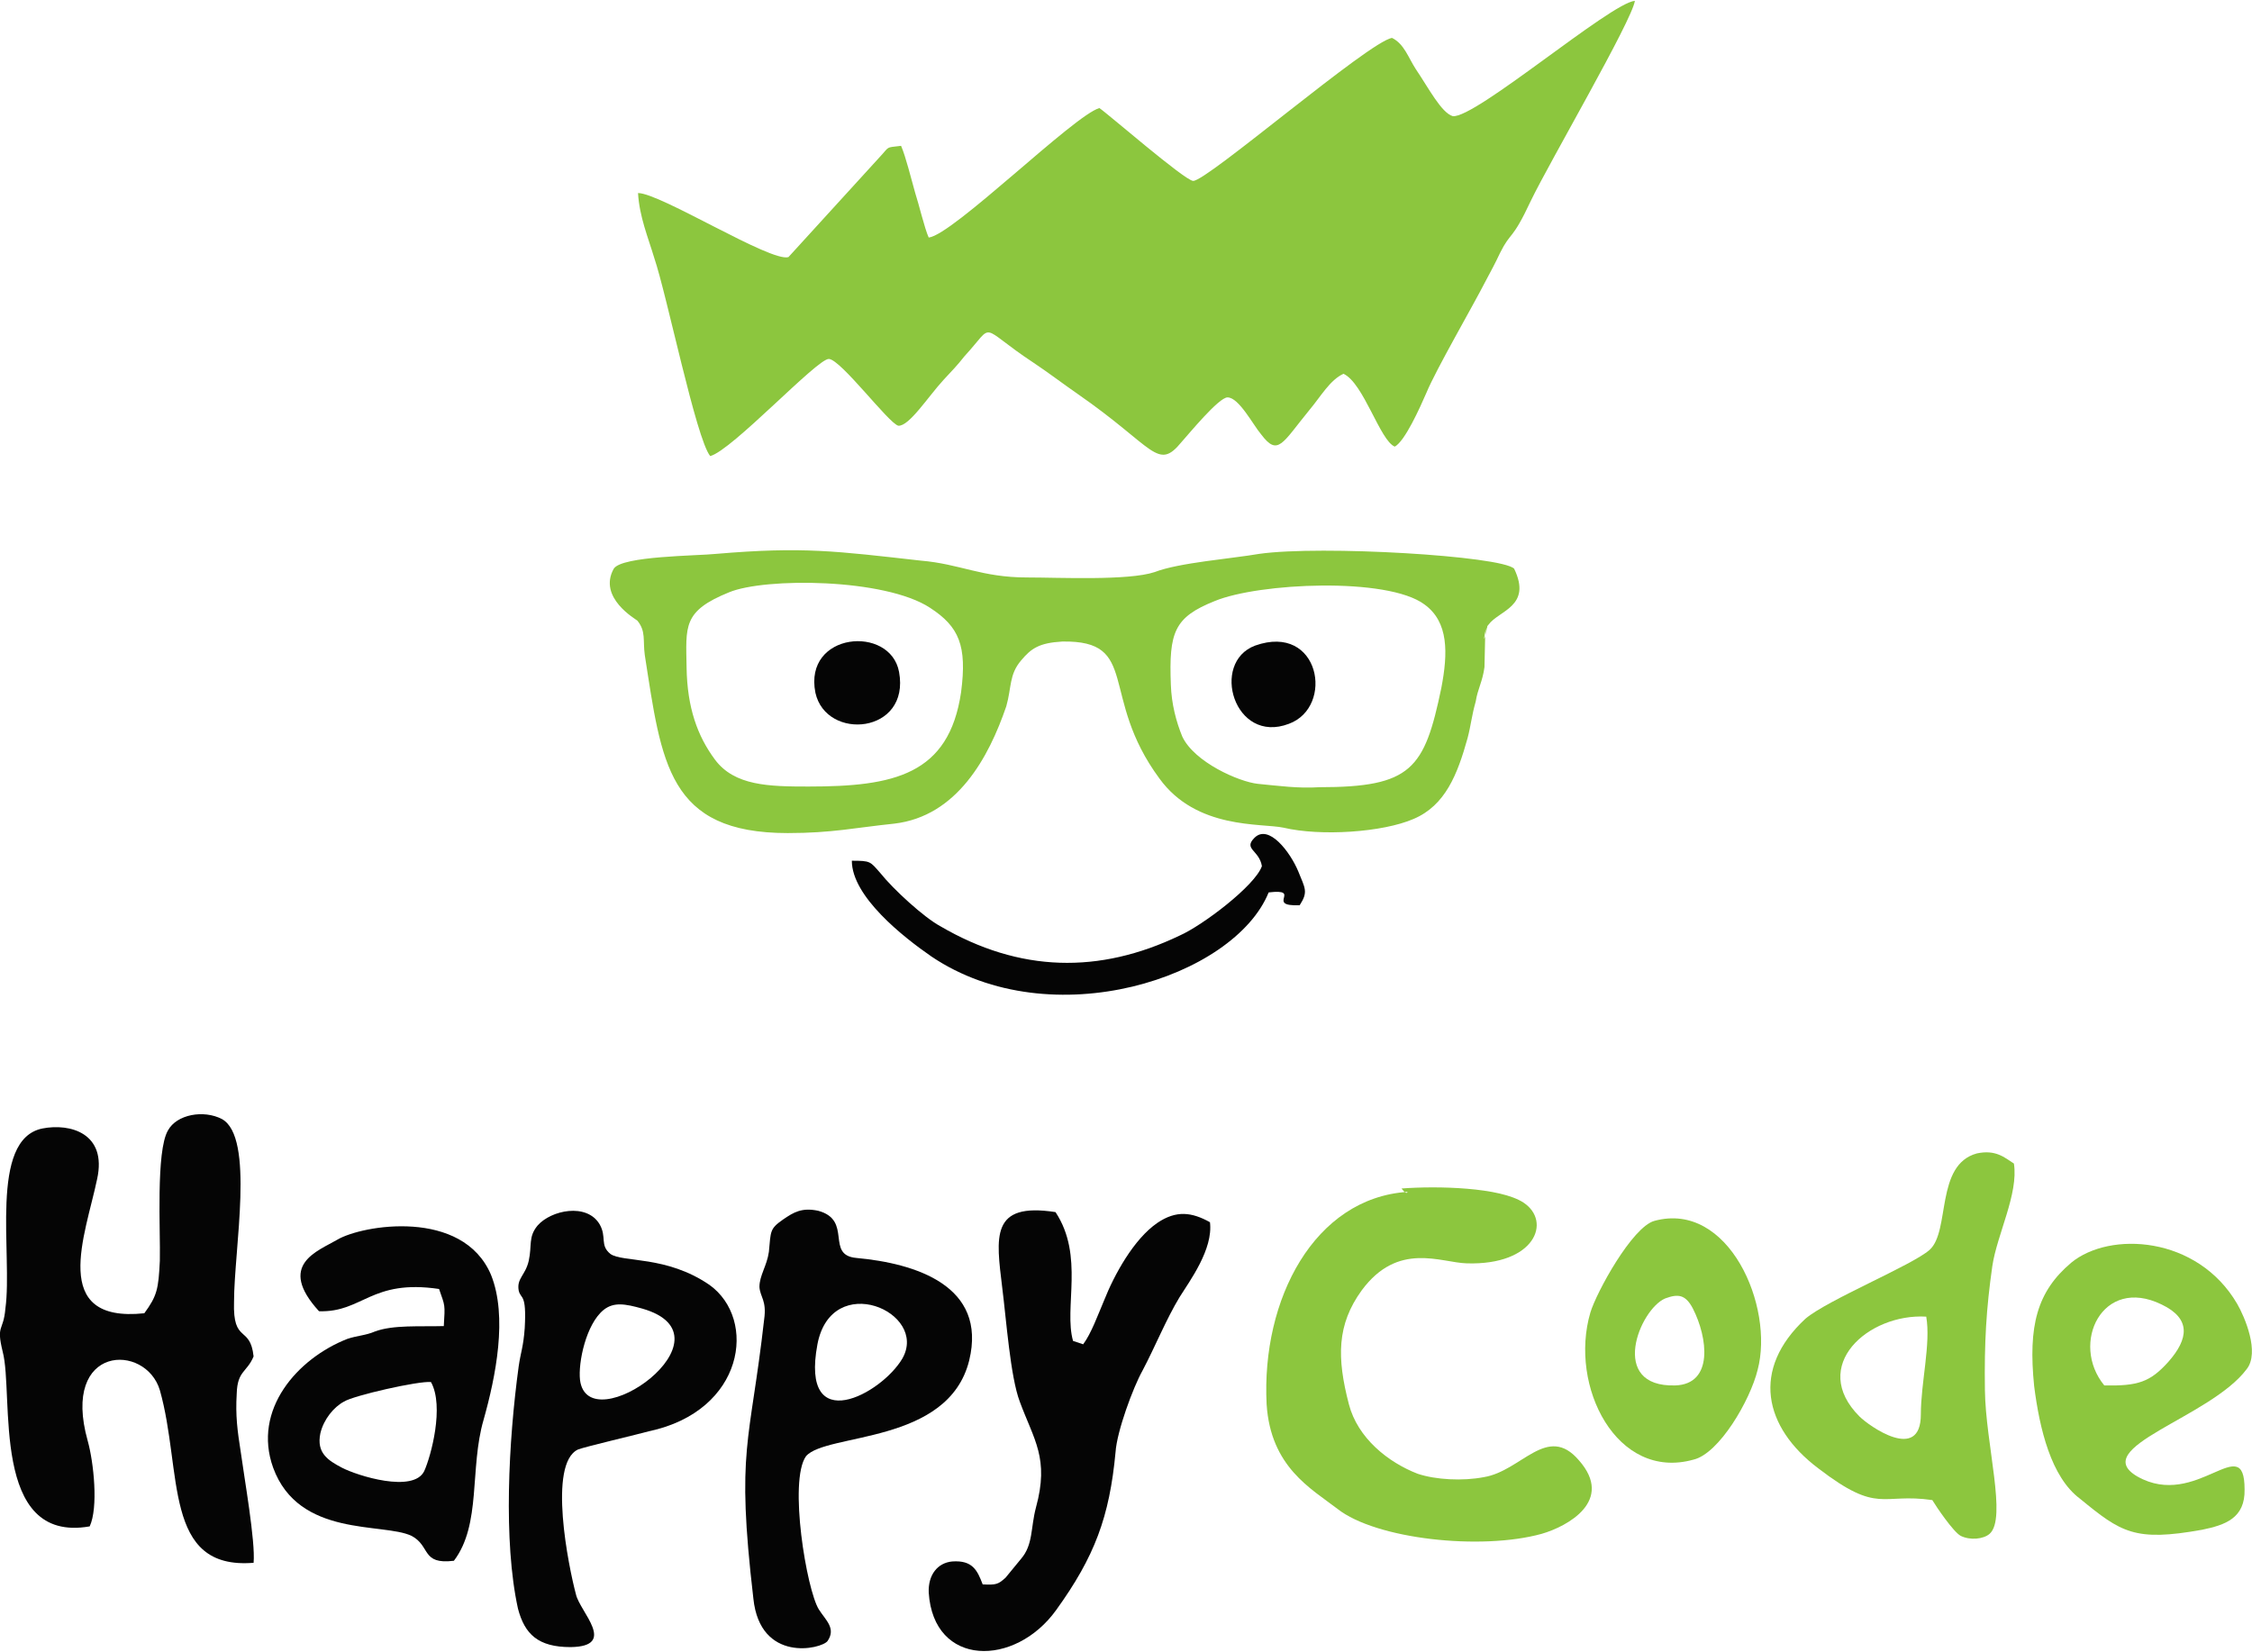
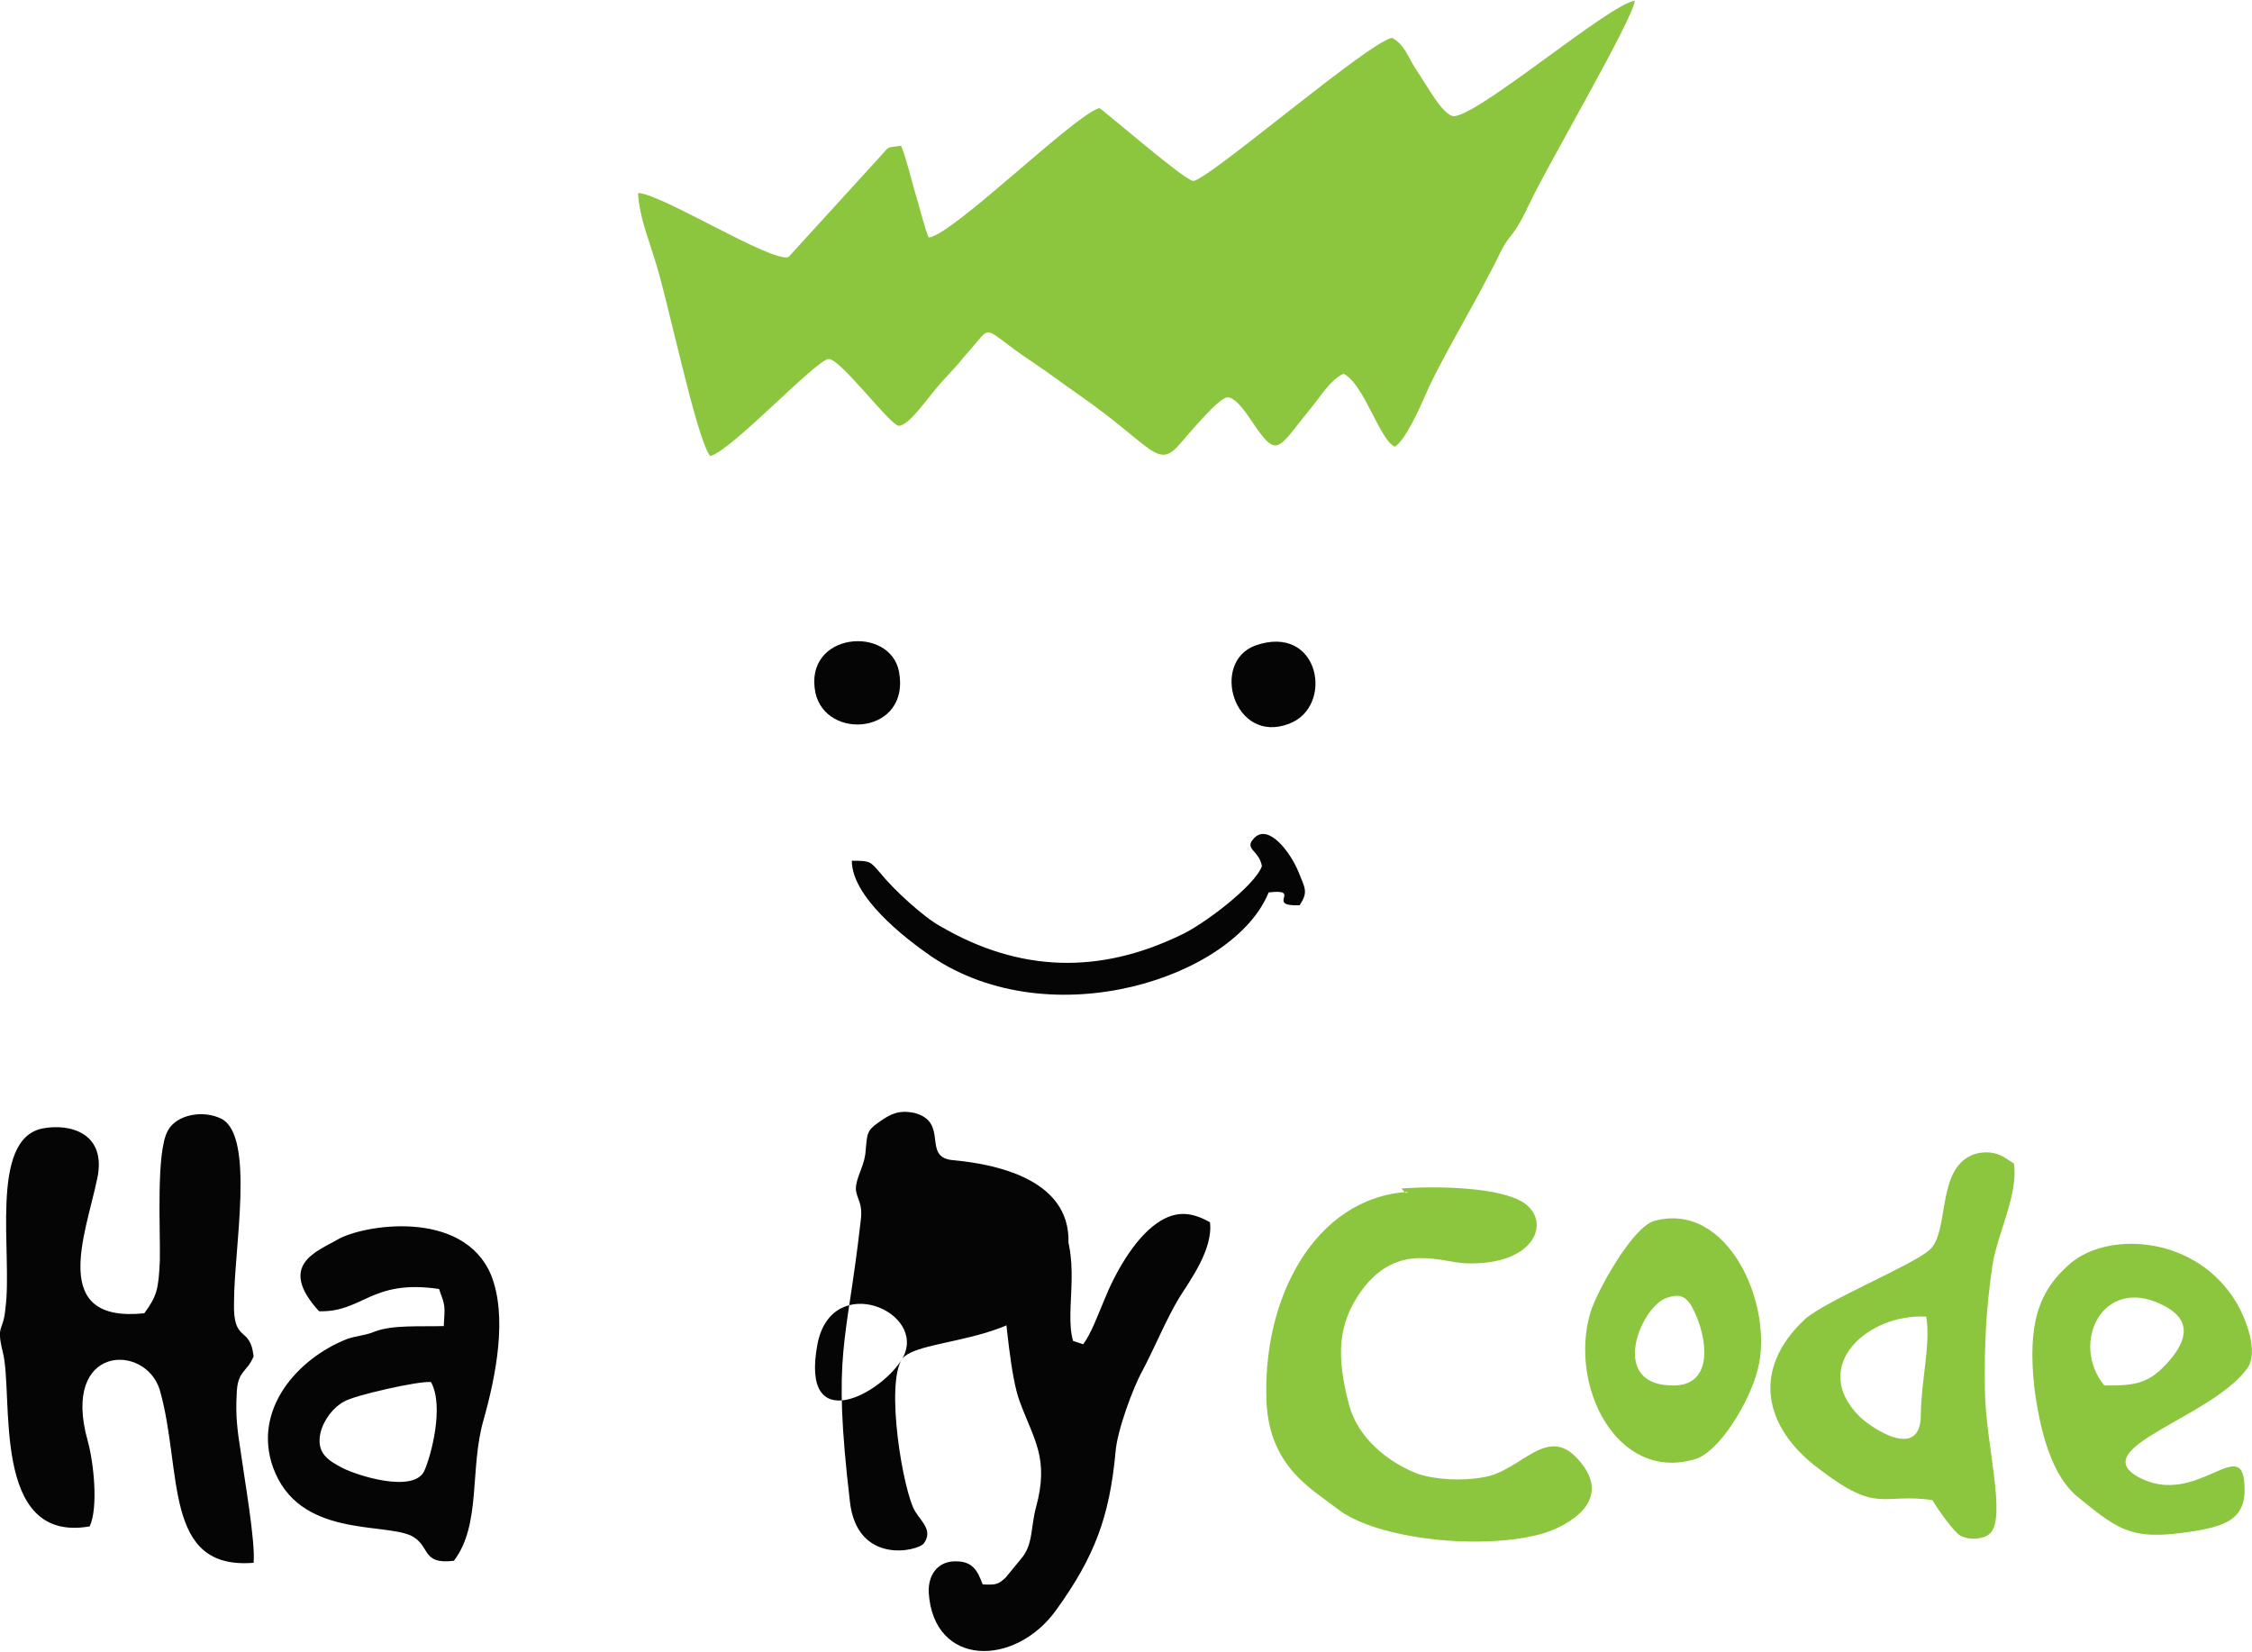
<svg xmlns="http://www.w3.org/2000/svg" xml:space="preserve" width="259px" height="190px" version="1.1" style="shape-rendering:geometricPrecision; text-rendering:geometricPrecision; image-rendering:optimizeQuality; fill-rule:evenodd; clip-rule:evenodd" viewBox="0 0 33.39 24.47">
  <defs>
    <style type="text/css">
   
    .fil1 {fill:#050505}
    .fil0 {fill:#8CC63E}
   
  </style>
  </defs>
  <g id="Layer_x0020_1">
    <path class="fil0" d="M20.64 0.55c-0.34,0.05 -2.75,2.13 -2.95,2.12 -0.13,-0.01 -1.28,-1.01 -1.39,-1.08 -0.38,0.11 -2.17,1.88 -2.53,1.92 -0.06,-0.13 -0.15,-0.51 -0.2,-0.66 -0.06,-0.21 -0.14,-0.54 -0.21,-0.7 -0.24,0.03 -0.16,0 -0.32,0.17l-1.35 1.48c-0.26,0.08 -1.9,-0.95 -2.23,-0.95 0.02,0.35 0.15,0.66 0.24,0.96 0.19,0.56 0.62,2.68 0.83,2.94 0.32,-0.08 1.59,-1.45 1.76,-1.44 0.18,0.01 0.89,0.96 1.03,0.99 0.16,0.01 0.44,-0.43 0.67,-0.68 0.13,-0.14 0.2,-0.21 0.31,-0.35 0.47,-0.51 0.18,-0.46 1.03,0.1 0.21,0.14 0.42,0.3 0.65,0.46 1.14,0.79 1.18,1.15 1.54,0.71 0.1,-0.11 0.55,-0.66 0.68,-0.66 0.17,0 0.38,0.41 0.5,0.55 0.25,0.33 0.31,0.13 0.72,-0.37 0.16,-0.19 0.3,-0.44 0.5,-0.53 0.3,0.14 0.54,0.99 0.76,1.08 0.15,-0.08 0.37,-0.57 0.47,-0.8 0.14,-0.34 0.68,-1.27 0.88,-1.66 0.08,-0.15 0.14,-0.26 0.21,-0.41 0.17,-0.34 0.17,-0.16 0.46,-0.78 0.28,-0.58 1.5,-2.67 1.54,-2.96 -0.36,0.03 -2.37,1.75 -2.7,1.71 -0.17,-0.05 -0.36,-0.42 -0.55,-0.7 -0.11,-0.17 -0.17,-0.37 -0.35,-0.46z" />
-     <path class="fil0" d="M11.99 11.65c-0.59,0 -1.1,-0.01 -1.39,-0.4 -0.26,-0.35 -0.41,-0.77 -0.42,-1.36 -0.01,-0.62 -0.06,-0.84 0.63,-1.12 0.53,-0.22 2.31,-0.21 2.98,0.23 0.43,0.28 0.55,0.56 0.46,1.25 -0.18,1.23 -1,1.4 -2.26,1.4zm7.57 0.01c-0.31,0.02 -0.6,-0.02 -0.91,-0.05 -0.28,-0.03 -0.94,-0.32 -1.12,-0.7 -0.09,-0.22 -0.16,-0.48 -0.17,-0.77 -0.03,-0.78 0.05,-1 0.65,-1.24 0.65,-0.27 2.56,-0.36 3.11,0.05 0.36,0.26 0.35,0.72 0.25,1.24 -0.25,1.2 -0.44,1.47 -1.81,1.47zm-7.88 0.68c0.66,0 1,-0.08 1.58,-0.14 0.93,-0.11 1.4,-0.98 1.66,-1.74 0.08,-0.28 0.04,-0.47 0.22,-0.68 0.15,-0.18 0.27,-0.26 0.61,-0.28 1.16,-0.02 0.54,0.81 1.44,2.03 0.55,0.76 1.51,0.66 1.84,0.73 0.55,0.13 1.47,0.07 1.93,-0.13 0.47,-0.2 0.65,-0.66 0.8,-1.2 0.05,-0.19 0.06,-0.33 0.12,-0.54 0.03,-0.19 0.1,-0.29 0.13,-0.51l0.01 -0.45c0.05,-0.36 -0.07,0.28 0.02,-0.09 0,-0.01 0,-0.03 0.01,-0.05 0,-0.01 0,-0.02 0.02,-0.04 0.15,-0.21 0.65,-0.27 0.38,-0.83 -0.19,-0.19 -2.86,-0.35 -3.78,-0.22 -0.4,0.07 -1.19,0.13 -1.55,0.27 -0.39,0.13 -1.42,0.08 -1.89,0.08 -0.68,0 -0.99,-0.2 -1.58,-0.25 -1.25,-0.14 -1.74,-0.21 -3.03,-0.1 -0.28,0.03 -1.4,0.03 -1.52,0.22 -0.24,0.43 0.33,0.75 0.35,0.77 0.13,0.16 0.08,0.29 0.11,0.51 0.25,1.6 0.34,2.64 2.12,2.64z" />
    <path class="fil1" d="M2.14 19.46c-1.42,0.15 -0.87,-1.17 -0.7,-1.99 0.15,-0.68 -0.4,-0.83 -0.81,-0.75 -0.8,0.16 -0.44,1.87 -0.55,2.67 -0.03,0.35 -0.14,0.23 -0.04,0.64 0.17,0.64 -0.19,2.85 1.29,2.59 0.13,-0.28 0.06,-0.95 -0.03,-1.27 -0.4,-1.43 0.86,-1.45 1.07,-0.75 0.34,1.2 0.04,2.67 1.39,2.56 0.03,-0.31 -0.14,-1.27 -0.19,-1.64 -0.05,-0.32 -0.08,-0.54 -0.06,-0.87 0.01,-0.34 0.15,-0.31 0.25,-0.55 -0.05,-0.47 -0.31,-0.18 -0.29,-0.81 0,-0.78 0.31,-2.44 -0.18,-2.71 -0.27,-0.14 -0.67,-0.07 -0.8,0.17 -0.18,0.31 -0.11,1.49 -0.12,1.93 -0.02,0.42 -0.04,0.52 -0.23,0.78z" />
    <path class="fil0" d="M20.78 17.61c0.01,0.01 0.07,0.1 0.09,0.05 -1.38,0.09 -2.17,1.59 -2.09,3.15 0.06,0.93 0.66,1.25 1.05,1.55 0.57,0.45 2.13,0.62 3.03,0.37 0.38,-0.11 1.08,-0.49 0.55,-1.09 -0.47,-0.55 -0.85,0.16 -1.41,0.25 -0.31,0.06 -0.71,0.04 -0.98,-0.05 -0.44,-0.17 -0.89,-0.53 -1.02,-1.03 -0.18,-0.69 -0.18,-1.18 0.19,-1.69 0.54,-0.73 1.17,-0.41 1.56,-0.4 1.01,0.03 1.26,-0.62 0.84,-0.9 -0.35,-0.23 -1.28,-0.25 -1.81,-0.21z" />
    <path class="fil1" d="M14.57 23.48c-0.08,-0.21 -0.15,-0.36 -0.45,-0.34 -0.22,0.02 -0.36,0.2 -0.35,0.46 0.07,1.11 1.28,1.11 1.89,0.26 0.57,-0.79 0.79,-1.38 0.88,-2.34 0.02,-0.31 0.26,-0.96 0.4,-1.21 0.19,-0.36 0.35,-0.76 0.55,-1.09 0.15,-0.24 0.5,-0.71 0.45,-1.11 -0.27,-0.15 -0.5,-0.18 -0.78,0.01 -0.35,0.24 -0.64,0.77 -0.79,1.15 -0.09,0.21 -0.19,0.49 -0.31,0.65l-0.15 -0.05c-0.14,-0.49 0.17,-1.26 -0.26,-1.91 -0.97,-0.15 -0.88,0.37 -0.79,1.12 0.06,0.47 0.12,1.32 0.26,1.69 0.21,0.57 0.44,0.84 0.24,1.57 -0.08,0.3 -0.04,0.55 -0.22,0.76 -0.08,0.1 -0.15,0.18 -0.23,0.28 -0.11,0.1 -0.14,0.11 -0.34,0.1z" />
    <path class="fil1" d="M6.39 20.48c0.2,0.36 0,1.1 -0.1,1.32 -0.16,0.33 -0.99,0.07 -1.22,-0.05 -0.21,-0.11 -0.38,-0.22 -0.32,-0.51 0.05,-0.21 0.2,-0.39 0.35,-0.47 0.14,-0.09 1.11,-0.31 1.29,-0.29zm-1.66 -1.05c0.65,0.02 0.77,-0.48 1.78,-0.33 0.09,0.26 0.09,0.22 0.07,0.55 -0.36,0.01 -0.75,-0.02 -1.02,0.08 -0.14,0.06 -0.26,0.06 -0.41,0.11 -0.74,0.29 -1.41,1.05 -1.1,1.91 0.38,1.04 1.63,0.81 2.05,1.01 0.29,0.15 0.14,0.43 0.63,0.37 0.41,-0.54 0.23,-1.37 0.44,-2.09 0.18,-0.64 0.36,-1.53 0.11,-2.15 -0.42,-0.99 -1.91,-0.74 -2.28,-0.52 -0.29,0.17 -0.9,0.37 -0.27,1.06z" />
    <path class="fil0" d="M28.56 19.51c0.07,0.4 -0.08,0.98 -0.08,1.45 0,0.72 -0.77,0.17 -0.91,0.03 -0.75,-0.75 0.13,-1.53 0.99,-1.48zm0.09 2.72c0.06,0.1 0.31,0.47 0.42,0.53 0.14,0.07 0.34,0.05 0.43,-0.03 0.26,-0.23 -0.06,-1.33 -0.07,-2.13 -0.01,-0.71 0.02,-1.21 0.11,-1.84 0.07,-0.47 0.39,-1.07 0.32,-1.52 -0.14,-0.09 -0.27,-0.21 -0.55,-0.15 -0.62,0.17 -0.39,1.15 -0.7,1.43 -0.26,0.23 -1.51,0.74 -1.84,1.02 -0.81,0.75 -0.62,1.61 0.19,2.22 0.9,0.69 0.93,0.36 1.69,0.47z" />
-     <path class="fil1" d="M8.95 19.41c0.15,-0.12 0.32,-0.09 0.57,-0.02 1.44,0.41 -0.8,1.99 -0.92,1.06 -0.03,-0.26 0.09,-0.83 0.35,-1.04zm-1.26 0.84c-0.15,1.1 -0.23,2.59 -0.01,3.59 0.1,0.38 0.3,0.57 0.78,0.57 0.7,-0.01 0.14,-0.52 0.08,-0.78 -0.11,-0.41 -0.42,-1.94 0.03,-2.15 0.1,-0.04 0.91,-0.23 1.05,-0.27 1.42,-0.3 1.61,-1.66 0.9,-2.17 -0.64,-0.44 -1.29,-0.33 -1.47,-0.46 -0.16,-0.13 -0.05,-0.25 -0.16,-0.44 -0.19,-0.32 -0.72,-0.21 -0.92,0.02 -0.14,0.17 -0.08,0.29 -0.13,0.52 -0.05,0.22 -0.18,0.26 -0.15,0.44 0.03,0.14 0.12,0.03 0.09,0.56 -0.02,0.28 -0.06,0.36 -0.09,0.57z" />
-     <path class="fil1" d="M13.38 20.13c-0.31,0.53 -1.52,1.18 -1.26,-0.21 0.21,-1.1 1.65,-0.48 1.26,0.21zm-1.43 1.45c0.3,-0.35 2.11,-0.17 2.42,-1.42 0.27,-1.11 -0.8,-1.44 -1.67,-1.52 -0.47,-0.04 -0.05,-0.56 -0.57,-0.7 -0.24,-0.05 -0.36,0.02 -0.52,0.13 -0.2,0.14 -0.18,0.17 -0.21,0.48 -0.03,0.21 -0.14,0.35 -0.14,0.52 0.01,0.15 0.11,0.2 0.07,0.48 -0.21,1.86 -0.42,1.91 -0.16,4.14 0.1,0.96 1.01,0.75 1.1,0.63 0.13,-0.19 -0.03,-0.31 -0.13,-0.47 -0.18,-0.29 -0.45,-1.9 -0.19,-2.27z" />
+     <path class="fil1" d="M13.38 20.13c-0.31,0.53 -1.52,1.18 -1.26,-0.21 0.21,-1.1 1.65,-0.48 1.26,0.21zc0.3,-0.35 2.11,-0.17 2.42,-1.42 0.27,-1.11 -0.8,-1.44 -1.67,-1.52 -0.47,-0.04 -0.05,-0.56 -0.57,-0.7 -0.24,-0.05 -0.36,0.02 -0.52,0.13 -0.2,0.14 -0.18,0.17 -0.21,0.48 -0.03,0.21 -0.14,0.35 -0.14,0.52 0.01,0.15 0.11,0.2 0.07,0.48 -0.21,1.86 -0.42,1.91 -0.16,4.14 0.1,0.96 1.01,0.75 1.1,0.63 0.13,-0.19 -0.03,-0.31 -0.13,-0.47 -0.18,-0.29 -0.45,-1.9 -0.19,-2.27z" />
    <path class="fil0" d="M31.2 20.53c-0.51,-0.62 -0.03,-1.63 0.85,-1.2 0.44,0.21 0.4,0.51 0.1,0.85 -0.27,0.3 -0.45,0.36 -0.95,0.35zm2.11 -0.24c0.2,-0.25 -0.03,-0.78 -0.14,-0.97 -0.59,-1.01 -1.89,-1.08 -2.46,-0.61 -0.51,0.43 -0.64,0.94 -0.55,1.83 0.08,0.63 0.25,1.35 0.68,1.67 0.61,0.5 0.81,0.64 1.81,0.46 0.34,-0.07 0.64,-0.17 0.63,-0.6 0,-0.89 -0.71,0.31 -1.59,-0.19 -0.74,-0.43 1.08,-0.87 1.62,-1.59z" />
    <path class="fil0" d="M24.69 19.24c0.19,-0.07 0.3,-0.06 0.41,0.15 0.22,0.43 0.31,1.12 -0.26,1.14 -1,0.03 -0.53,-1.13 -0.15,-1.29zm1.37 1.06c0.25,-0.94 -0.43,-2.51 -1.53,-2.21 -0.33,0.09 -0.86,1.06 -0.95,1.36 -0.32,1.09 0.39,2.5 1.53,2.18 0.38,-0.09 0.84,-0.88 0.95,-1.33z" />
    <path class="fil1" d="M18.71 12.83c-0.1,0.29 -0.88,0.88 -1.22,1.03 -1.19,0.57 -2.37,0.55 -3.55,-0.14 -0.24,-0.13 -0.69,-0.54 -0.89,-0.79 -0.15,-0.17 -0.14,-0.18 -0.42,-0.18 0,0.53 0.76,1.13 1.18,1.42 1.78,1.2 4.49,0.31 5,-0.95 0.51,-0.06 -0.06,0.21 0.46,0.19 0.13,-0.2 0.08,-0.25 -0.02,-0.5 -0.12,-0.29 -0.44,-0.71 -0.65,-0.5 -0.17,0.17 0.07,0.18 0.11,0.42z" />
    <path class="fil1" d="M12.09 10.26c0.16,0.72 1.41,0.61 1.24,-0.31 -0.13,-0.7 -1.42,-0.59 -1.24,0.31z" />
    <path class="fil1" d="M18.61 9.56c-0.67,0.25 -0.31,1.47 0.5,1.16 0.68,-0.25 0.46,-1.5 -0.5,-1.16z" />
  </g>
</svg>